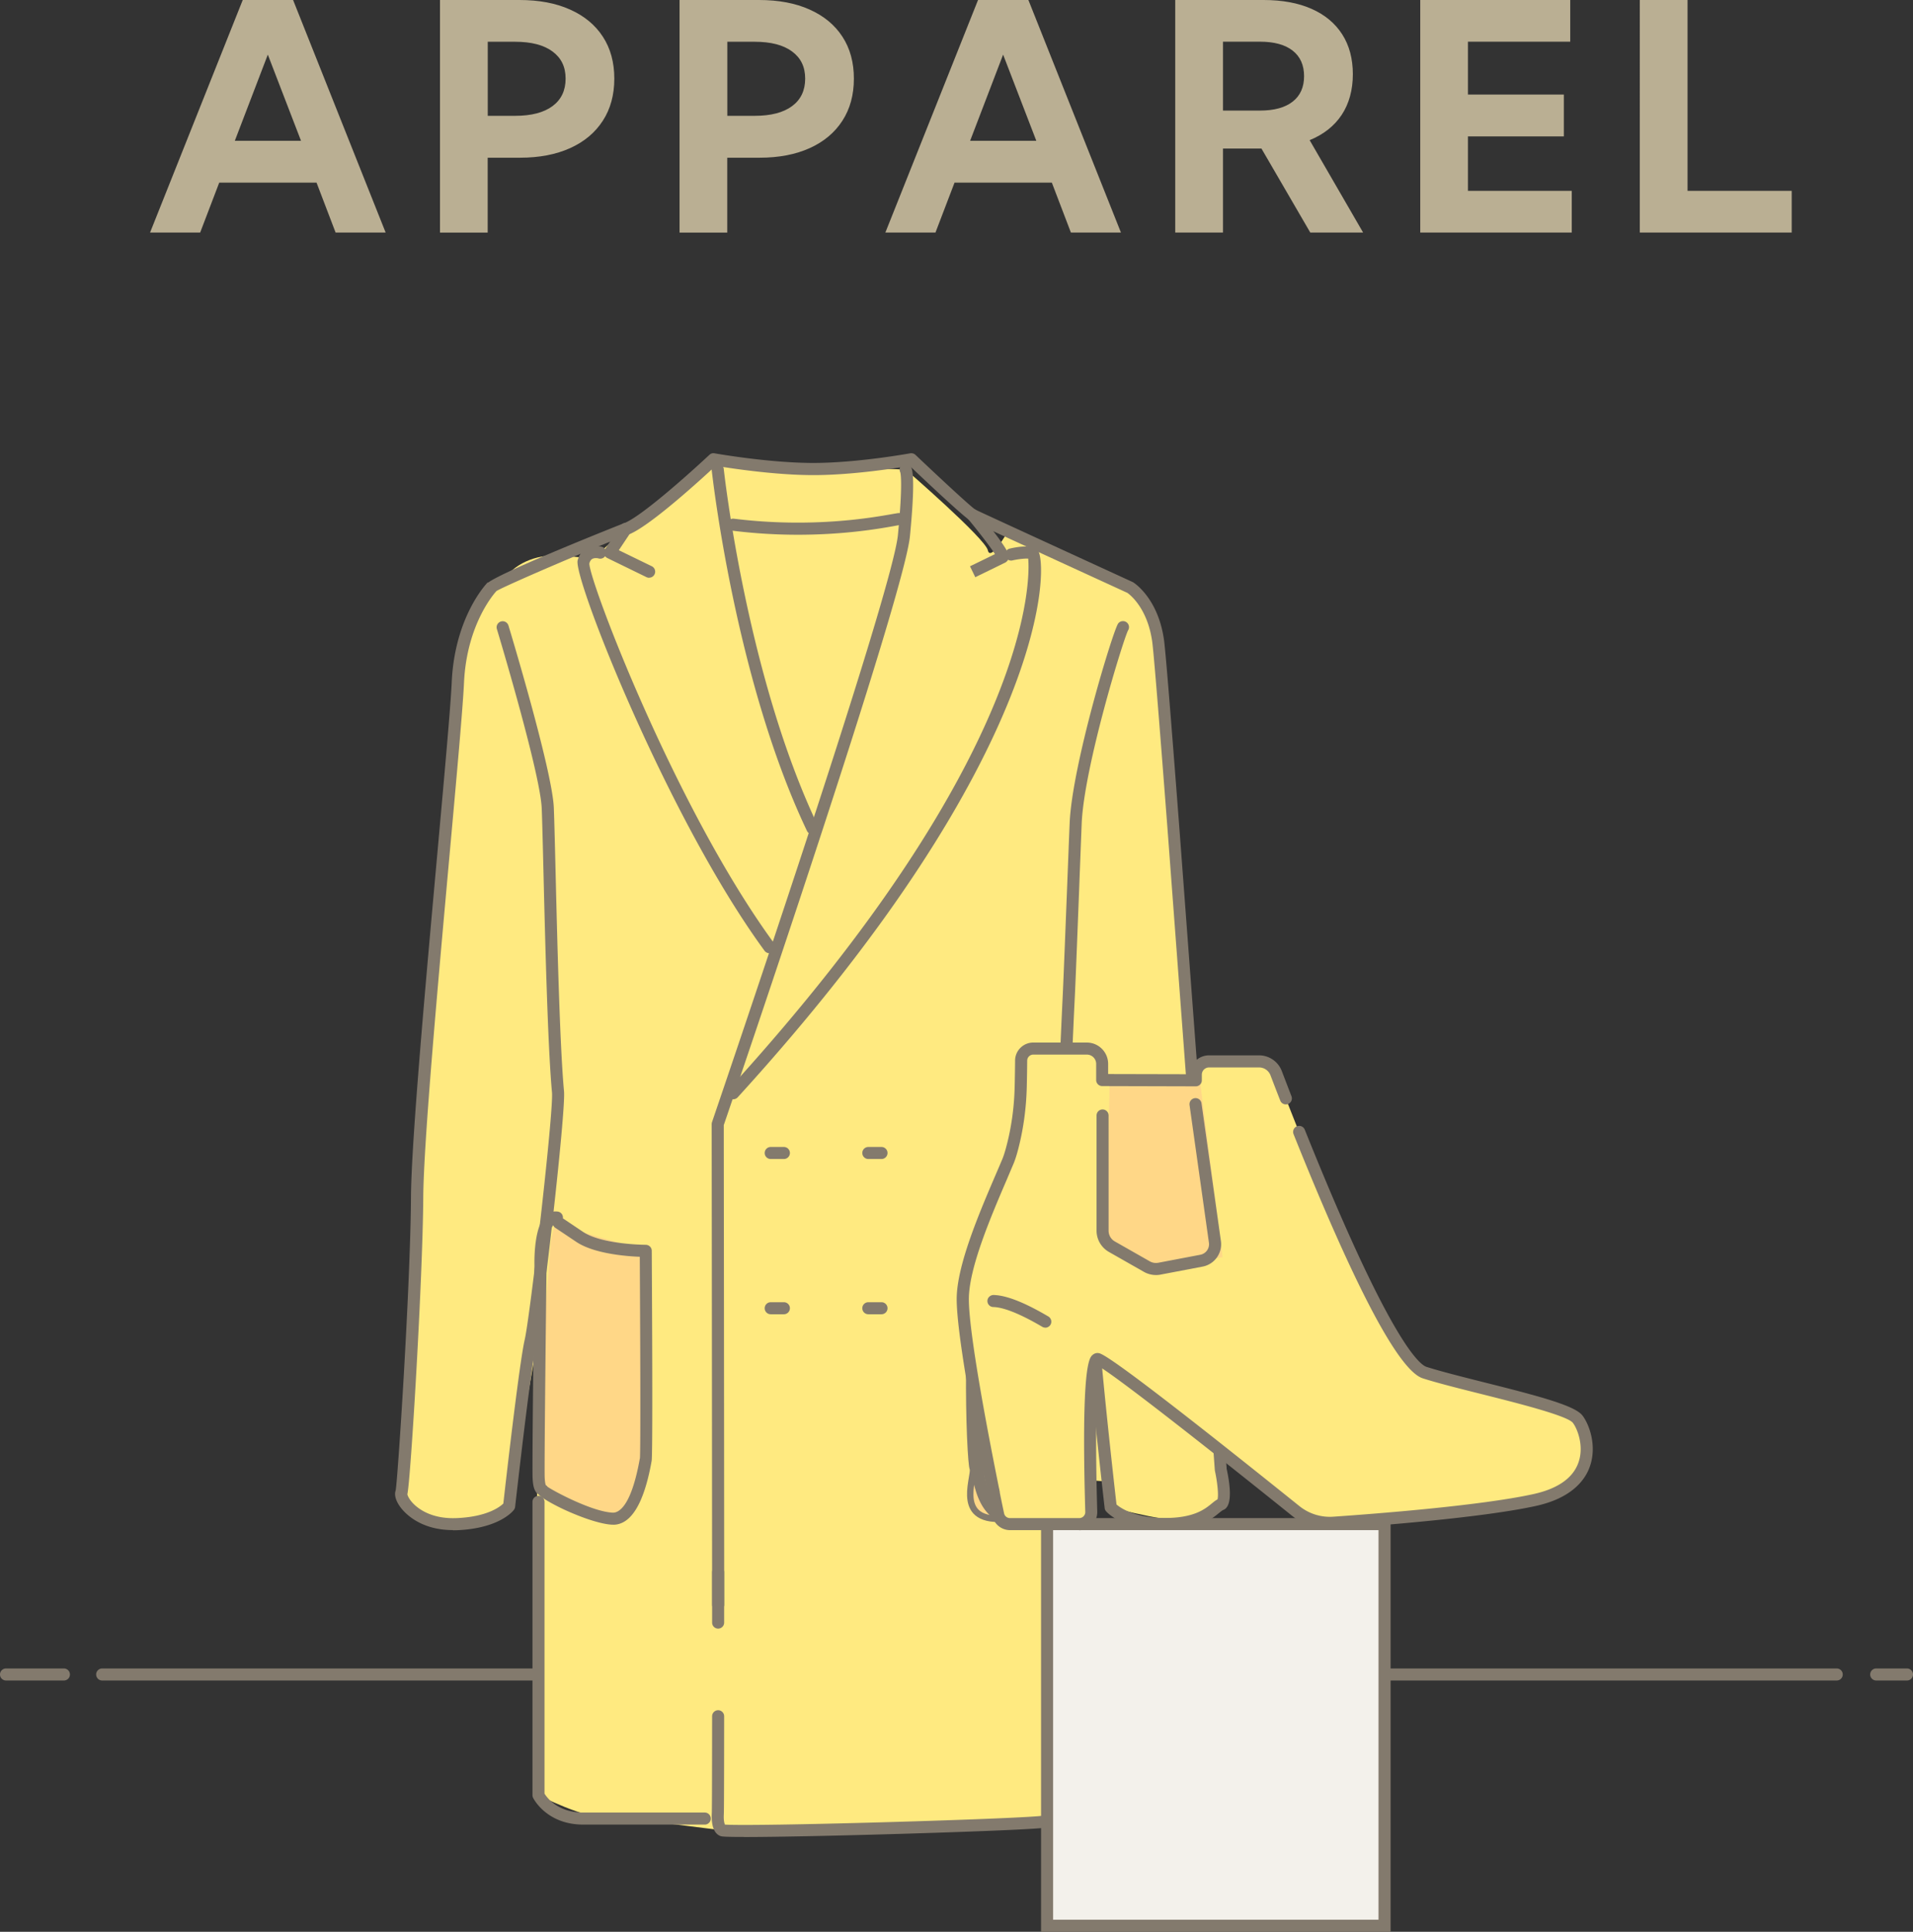
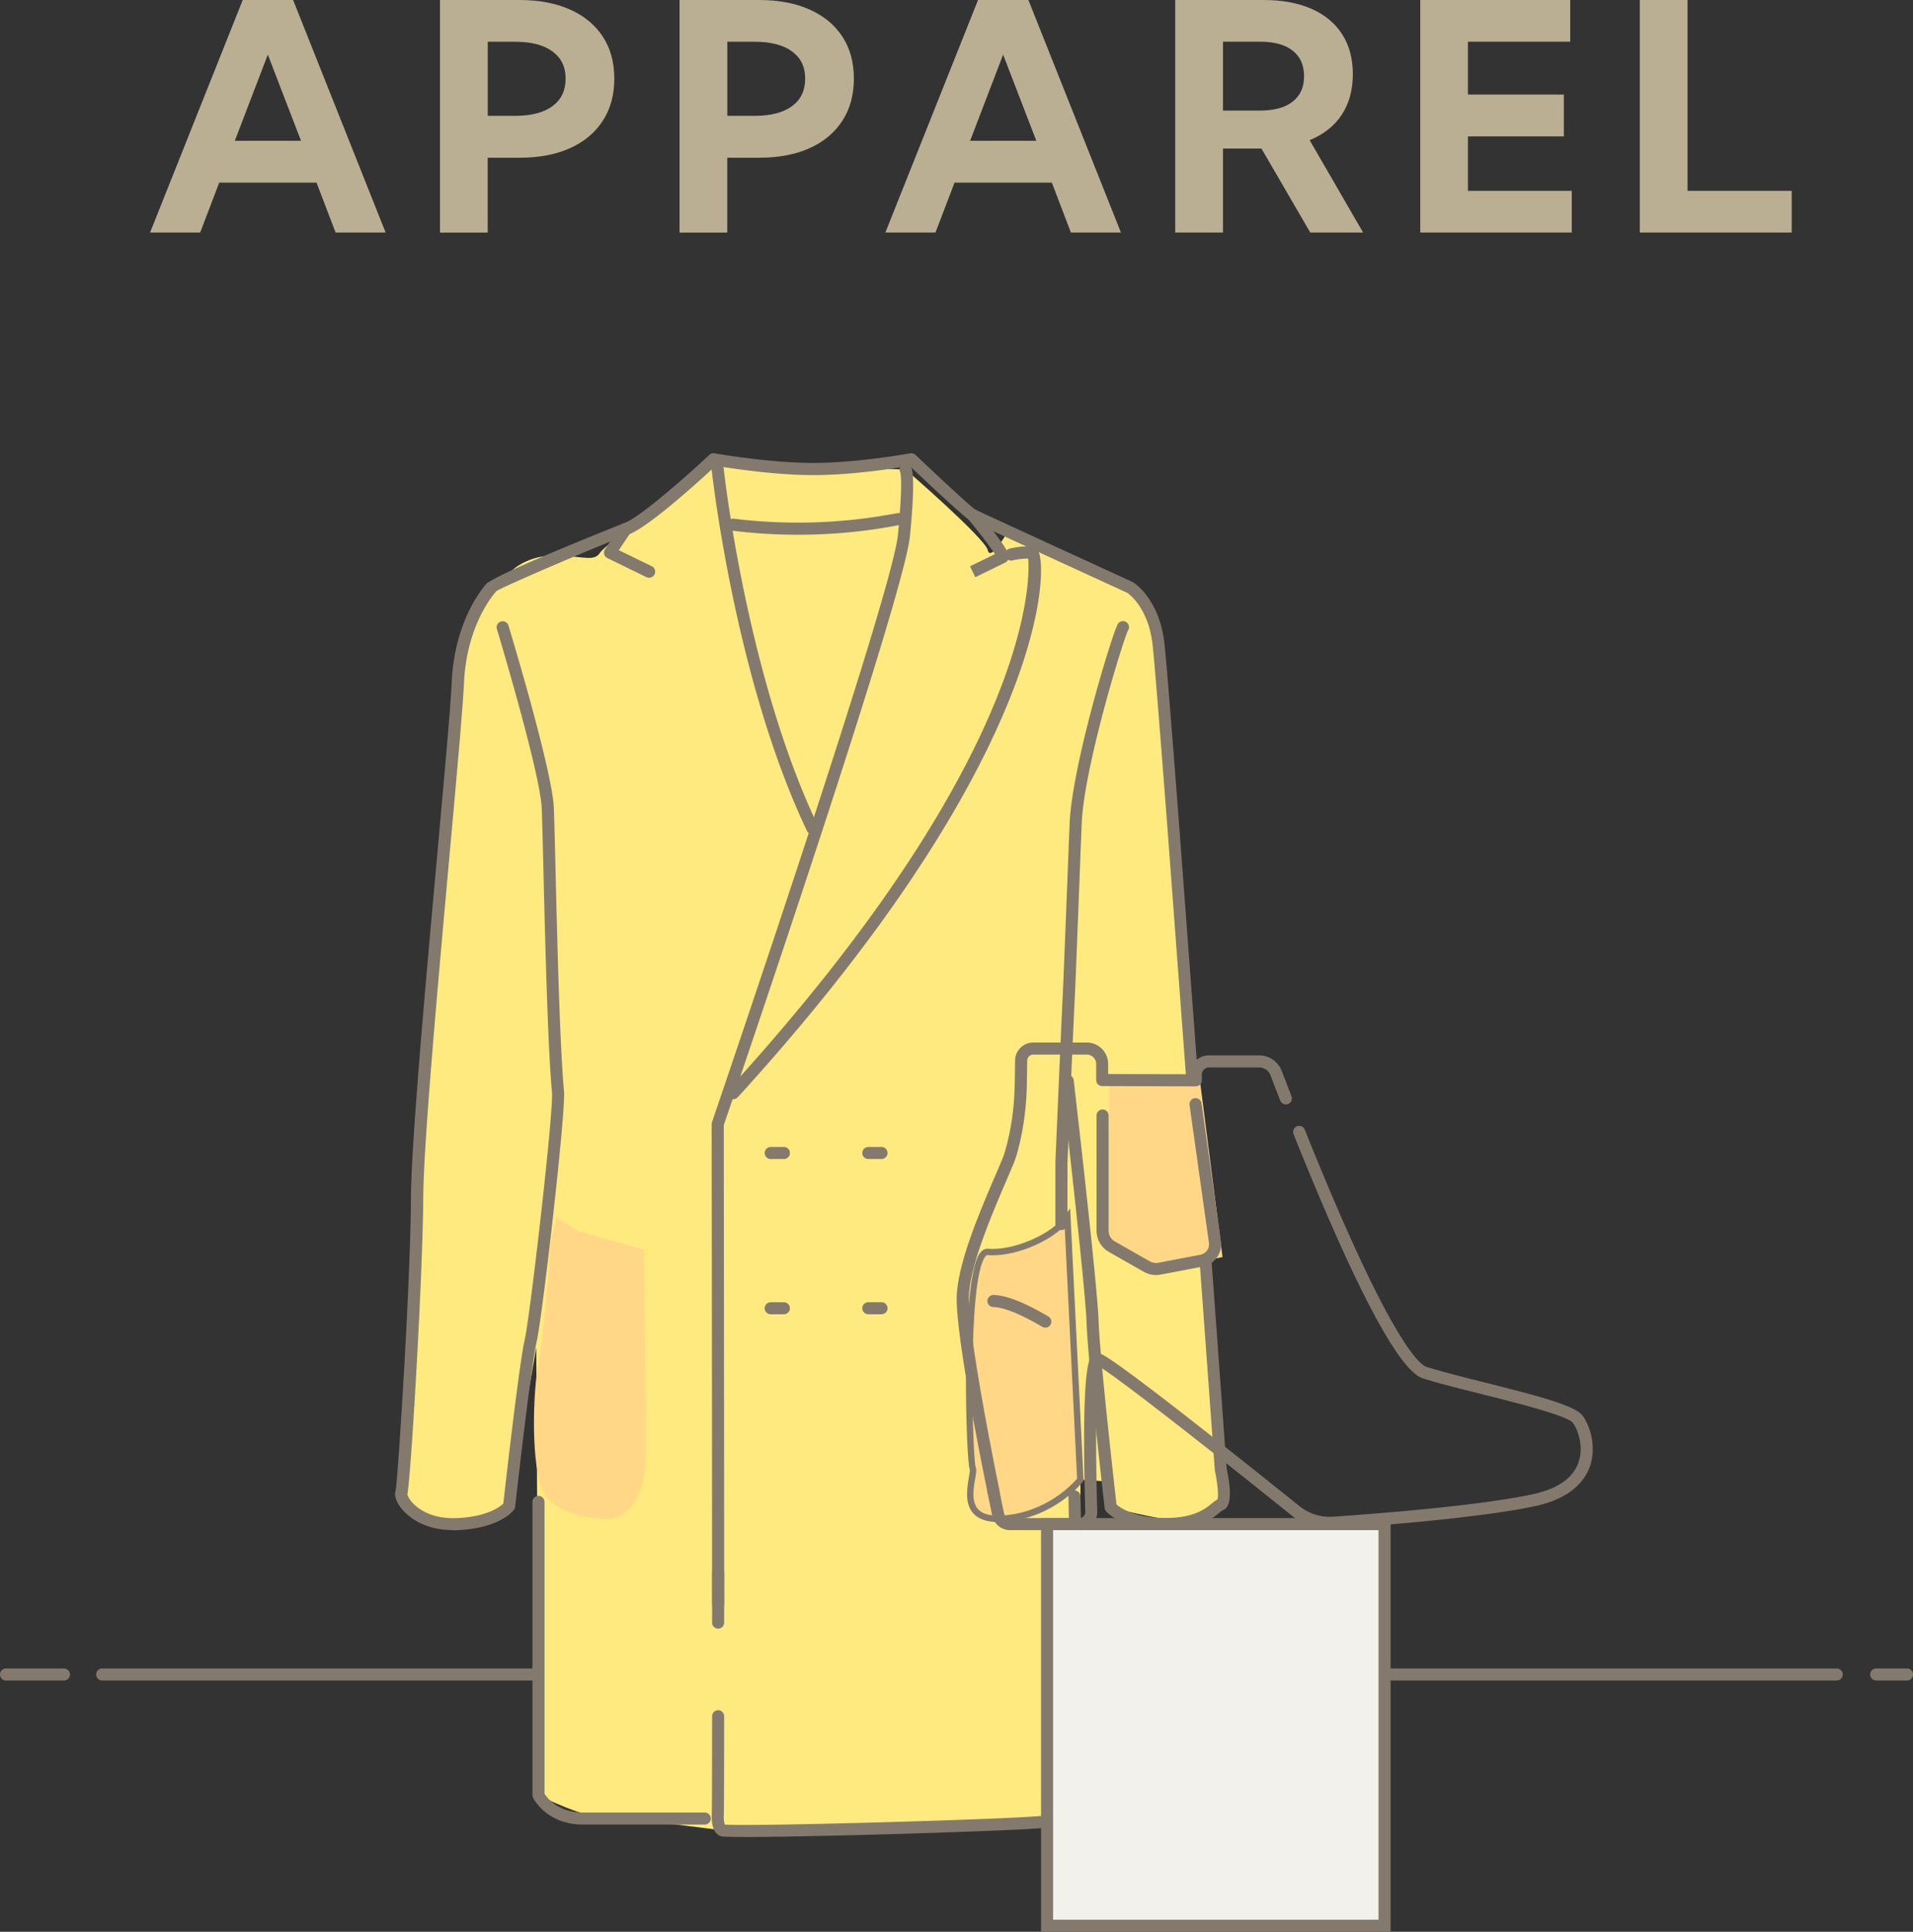
<svg xmlns="http://www.w3.org/2000/svg" viewBox="0 0 302 304.87">
  <rect x="0" y="0" width="302" height="304.87" fill="#333333" stroke="none" />
  <g fill="#baaf93">
    <path d="M31.59 36.7h-7.9L38.32 0h7.95l14.61 36.7h-7.9l-3.01-7.88H34.61L31.6 36.7Zm5.48-14.48h10.45l-5.24-13.6-5.21 13.6ZM69.46 36.7V0h12.55c3.08 0 5.75.5 7.99 1.51 2.24 1 3.97 2.43 5.17 4.28 1.21 1.85 1.81 4.06 1.81 6.62s-.6 4.77-1.81 6.64-2.92 3.31-5.15 4.32c-2.23 1.01-4.87 1.52-7.94 1.52h-5.09v11.82h-7.54ZM77 18.28h4.31c2.56 0 4.53-.51 5.91-1.53s2.07-2.47 2.07-4.34-.69-3.27-2.07-4.29-3.35-1.53-5.91-1.53H77v11.69ZM107.28 36.7V0h12.55c3.08 0 5.75.5 7.99 1.51 2.24 1 3.97 2.43 5.17 4.28 1.21 1.85 1.81 4.06 1.81 6.62s-.6 4.77-1.81 6.64-2.92 3.31-5.15 4.32c-2.23 1.01-4.87 1.52-7.94 1.52h-5.09v11.82h-7.54Zm7.54-18.42h4.31c2.56 0 4.53-.51 5.91-1.53s2.07-2.47 2.07-4.34-.69-3.27-2.07-4.29-3.35-1.53-5.91-1.53h-4.31v11.69ZM147.67 36.7h-7.9L154.4 0h7.95l14.61 36.7h-7.9l-3.01-7.88h-15.36l-3.01 7.88Zm5.48-14.48h10.45l-5.24-13.6-5.21 13.6ZM215.19 36.7h-8.34l-7.71-13.26h-6.07V36.7h-7.54V0h13.95c2.95 0 5.48.47 7.58 1.4s3.71 2.27 4.83 4.02c1.12 1.75 1.68 3.85 1.68 6.3s-.59 4.65-1.77 6.42c-1.18 1.77-2.87 3.09-5.05 3.98l8.44 14.58Zm-22.12-19.25h5.85c2.23 0 3.95-.47 5.15-1.41s1.8-2.28 1.8-4.02-.6-3.09-1.8-4.03c-1.2-.94-2.92-1.41-5.15-1.41h-5.85v10.86ZM224.21 36.7V0h23.68v6.58h-16.15v8.34h15.14v6.61h-15.14v8.59h16.39v6.58H224.2ZM282.85 36.7h-23.98V0h7.54v30.12h16.44v6.58Z" />
  </g>
  <path fill="#837a6d" d="M289.96 265.21H16.13a.95.95 0 1 1 0-1.9h273.83a.95.95 0 1 1 0 1.9ZM10.09 265.21H.95a.95.95 0 1 1 0-1.9h9.14a.95.95 0 1 1 0 1.9Z" />
  <path fill="#ffea80" d="M112.63 72.47S95.65 85.85 94.74 87.21s-2.17.72-6.27.47c-4.1-.26-7.41 1.43-9.08 3.98s-1.32.7-4.87 7.31c-3.55 6.61-8.42 82.99-8.42 82.99s-2.28 49.52-2.52 51.56.34 3.7.34 3.7 4.78 4.46 10.6 2.46c5.82-2.01 5.57.18 5.82-2.01.25-2.18 4.32-25 4.32-25l.38 70.64S92.16 287 96.31 287s17.81 1.88 17.81 1.88l3.75.67s43.25-1.3 46.15-1.98c2.9-.67 8.36-2 6.33-7.69-2.03-5.68.22-15.63.22-15.63v-30.74l4.31.3.45 4.04s11.42 3.18 13.8 1.81c2.38-1.38 4.06-3.53 4.06-3.53l-4.71-62.15-5.24-68.58s.09-7.21-2.36-9.96-5.81-4.28-7.87-5.22c-2.05-.94-13.89-6.38-13.89-6.38s-2.76 4.88-3.17 3.01c-.41-1.87-12.96-12.74-12.96-12.74s-17.09-.65-30.33-1.64Z" />
  <path fill="#ffd787" d="M168.51 192.15c-2.31 3.24-8.62 5.76-12.59 5.42-3.96-.34-2.93 33.05-2.38 34.11.55 1.07-3.1 8.5 4.76 7.98 7.86-.52 12.24-6.15 12.24-6.15l-2.04-41.36Z" />
  <path fill="#837a6d" d="M157.57 240.2c-1.79 0-3.1-.46-3.92-1.36-1.4-1.55-.98-4-.71-5.62.09-.51.2-1.15.15-1.32-.58-1.13-1.49-29.52 1.54-34.05.47-.7.99-.81 1.34-.78 4 .34 10.01-2.24 12.13-5.21l.84-1.17 2.12 42.99-.11.15c-.18.24-4.61 5.82-12.6 6.35-.27.02-.52.03-.77.03Zm-1.7-42.13c-.09 0-.2.08-.32.23-2.9 3.67-1.99 31.81-1.54 33.19.19.37.09.98-.07 1.9-.26 1.51-.61 3.59.46 4.78.71.79 2.01 1.12 3.88 1 6.87-.45 11.04-4.97 11.76-5.82l-1.97-39.91c-2.78 2.81-8.28 4.97-12.19 4.63h-.01Z" />
  <path fill="#ffd787" d="M101.66 197.25s.43 32.68.22 33.76c-.22 1.08-.23 4.67-2.49 6.99s-4.21 1.7-4.21 1.7-7.14-.25-9.31-4.14c-2.16-3.9-1.75-16.16-.84-20.53s1.92-19.07 1.92-19.07.87-4.13.98-3.8 3.57 2.18 3.57 2.18l10.17 2.92Z" />
  <path fill="#837a6d" d="M167.56 194.11a.95.95 0 0 1-.95-.95v-9.72c.01-.26.94-21.95 1.12-25.47.12-2.36.42-10 .71-17.39.15-3.76.29-7.52.42-10.63.37-9.22 6.88-30.51 7.66-31.55.32-.42.91-.5 1.33-.19.4.3.5.86.23 1.28-.77 1.5-6.97 21.64-7.32 30.54-.12 3.11-.27 6.87-.41 10.63-.29 7.4-.58 15.04-.71 17.42-.18 3.51-1.11 25.19-1.12 25.41v9.68c0 .53-.43.95-.95.95ZM113.37 254.19a.95.95 0 0 1-.95-.95c-.02-35.18-.07-75.83-.07-75.83 0-.1.02-.21.05-.31.28-.83 28.42-83.13 29.35-92.66.77-7.88.45-9.61.38-9.89a.962.962 0 0 1 .17-1.12.96.96 0 0 1 1.35 0c.27.27.99 1 0 11.19-.94 9.63-27.64 87.83-29.39 92.94 0 2.79.05 41.77.07 75.67 0 .53-.43.95-.95.95Zm28.92-179.41Zm0 0Zm0 0Zm-.18-.26Z" />
  <path fill="#837a6d" d="M113.37 257.02a.95.95 0 0 1-.95-.95v-7.94a.95.95 0 1 1 1.9 0v7.94c0 .53-.43.95-.95.95ZM117.49 289.9c-1.72 0-2.94-.02-3.47-.08-.44-.05-1.82-.46-1.65-3.67.02-.33.04-3.26.05-15.3a.95.95 0 1 1 1.9 0c-.01 14.62-.04 15.2-.05 15.4-.06 1.07.09 1.53.18 1.7 4.86.31 42.77-.78 49.49-1.33 5.76-.47 5.69-4.68 5.67-5.16l-.94-45.3a.95.95 0 0 1 .93-.97c.5.02.96.41.97.93l.93 45.27s.34 6.51-7.42 7.14c-5.91.48-35.93 1.38-46.6 1.38ZM128.25 131.66c-.36 0-.7-.2-.86-.54-11.41-23.97-14.99-56.57-15.03-56.9-.06-.52.32-.99.85-1.05.53-.06.99.32 1.05.85.03.32 3.58 32.61 14.85 56.28.23.47.02 1.04-.45 1.27-.13.06-.27.09-.41.09ZM153.96 91.08l-.83-1.71s2.58-1.25 3.94-1.92c-.73-1.15-2.59-3.56-4.26-5.57a.951.951 0 0 1 .13-1.34.942.942 0 0 1 1.34.13c5.19 6.29 5.06 6.94 4.96 7.4-.06.28-.28.58-.54.71-.54.27-4.73 2.31-4.73 2.31Zm3.41-3.08h.01-.01Z" />
  <path fill="#837a6d" d="M115.75 173.49c-.23 0-.46-.08-.64-.25a.94.94 0 0 1-.06-1.34c48.4-53.08 47.53-80.96 47.27-83.74-.43-.04-1.53.06-2.48.28a.958.958 0 0 1-1.15-.71.958.958 0 0 1 .71-1.15c1.26-.3 3.5-.66 4.41.25 1.67 1.67 2.53 31.63-47.35 86.34-.19.21-.45.31-.7.31ZM102.47 91.18c-.14 0-.28-.03-.42-.1l-6.17-3.01c-.25-.12-.43-.34-.5-.61s-.03-.55.13-.78L98 82.94a.94.94 0 0 1 1.32-.26c.44.29.56.88.26 1.32l-1.89 2.83 5.2 2.53a.952.952 0 0 1-.42 1.81Z" />
-   <path fill="#837a6d" d="M121.47 150.44c-.29 0-.58-.14-.77-.39-15.16-20.67-30.24-58.84-29.51-61.62.29-1.09.91-1.63 1.38-1.89 1.1-.62 2.32-.28 2.46-.24.5.15.79.68.64 1.19-.15.5-.68.79-1.18.64-.16-.05-.65-.12-.99.08-.22.12-.37.36-.46.71-.07 2.66 13.66 38.81 29.21 60.01.31.42.22 1.02-.2 1.33-.17.13-.37.18-.56.18ZM160.08 240.62c-.88 0-1.87-.18-2.83-.75-2.36-1.38-3.7-4.54-3.99-9.37-.72-12.28.59-32.75.61-32.96.03-.5.44-.88.93-.89 8.25-.14 11.12-1.94 12.1-3.01.7-.76.66-1.37.66-1.39-.04-.51.34-.98.85-1.03.51-.06.97.29 1.04.8.02.14.15 1.39-1.02 2.77-1.95 2.28-6.23 3.54-12.72 3.75-.24 4.03-1.18 21.13-.55 31.85.24 4.09 1.29 6.8 3.03 7.83 1.77 1.05 3.83.1 3.85.09.04-.02.09-.04.13-.05 2.46-.77 6.55-2.51 7.43-4.04-.09-15.09-.32-37.83-.57-39.23a.961.961 0 0 1 .76-1.11.953.953 0 0 1 1.11.76c.37 1.97.58 35.93.6 39.79 0 .13-.03.26-.08.39-1.22 2.8-7.64 4.92-8.63 5.24-.29.13-1.36.56-2.71.56ZM96.8 240.62h-.18c-3.6-.18-11.44-3.96-11.81-5.07.07.2.2.31.21.32-.53-.39-.86-.96-.94-2.59-.1-2.02.27-32.28.29-33.57-.02-1.01-.05-6.29 1.86-7.96.53-.46 1.16-.64 1.84-.54.51.08.86.55.79 1.06l3.17 2.13c3.02 2.02 9.84 2.05 9.91 2.05.52 0 .95.42.95.95.06 9.68.17 32.29-.02 33.16-.01.07-.04.18-.06.34-1.2 6.46-3.22 9.73-6.02 9.73Zm-10.34-5.97c.92.65 6.98 3.91 10.25 4.07.83.05 2.84-.68 4.23-8.17.03-.19.06-.32.08-.4.12-1.01.06-19.24-.02-31.81-2.12-.08-7.23-.48-10.02-2.35l-3.3-2.21a.946.946 0 0 1-.35-.42c-.8 1.04-1.1 4.32-1.05 6.35 0 .35-.38 31.52-.29 33.49.05.94.17 1.17.18 1.18.06.03.18.12.29.28Z" />
  <path fill="#837a6d" d="M111.27 287.95H92.08c-5.76 0-7.83-4.05-7.92-4.22-.06-.13-.1-.28-.1-.42v-46.29a.95.95 0 1 1 1.9 0v46.04c.41.67 2.14 2.99 6.11 2.99h19.19a.95.95 0 1 1 0 1.9ZM125.98 84.39c-3.13 0-6.61-.17-10.35-.64a.955.955 0 0 1-.83-1.06.95.95 0 0 1 1.06-.83c12.31 1.52 21.8-.17 24.93-.72.52-.09.87-.15 1.04-.17.53-.03.99.34 1.04.86a.96.96 0 0 1-.86 1.04c-.15.01-.44.07-.88.15-2.25.4-7.72 1.37-15.15 1.37Z" />
  <path fill="#837a6d" d="M71.48 241.47c-5.2 0-7.64-2.76-8.28-3.63-.72-.98-.99-1.93-.74-2.61.3-1.33 2.33-31.97 2.42-46.33.06-8.78 2.33-33.95 4.16-54.18 1.12-12.45 2.1-23.2 2.27-27.04.47-10.35 5.48-15.56 5.69-15.78l.05.05c2.46-1.86 21.24-9.3 21.43-9.37 2.63-.92 10.64-8.11 13.51-10.8.22-.21.52-.3.82-.24.08.02 8.58 1.52 15.57 1.52s15.24-1.51 15.32-1.52c.3-.05.61.04.83.25 4.11 3.9 8.82 8.26 9.47 8.65.66.33 16.52 7.61 24.8 11.41.04.02.07.04.11.06.16.1 3.91 2.51 4.84 9.03.24 1.65 1.03 11.37 2.43 29.7l3.24 43.29c2.16 29.2 4.12 56.35 4.23 57.87 1.25 5.78-.14 6.34-.59 6.52-.11.05-.37.26-.6.44-1.15.95-3.3 2.71-8.55 2.71-6.75 0-9.21-2.86-9.31-2.98a.93.93 0 0 1-.21-.5c-.11-.94-2.65-23.2-2.86-29.33-.22-6.05-3.89-37.65-3.93-37.97-.06-.52.31-1 .84-1.06.52-.07.99.31 1.06.83.15 1.3 3.72 32 3.94 38.13.2 5.65 2.49 25.98 2.82 28.84.61.53 2.84 2.13 7.67 2.13 4.58 0 6.31-1.42 7.35-2.27.32-.26.6-.5.92-.66.19-.59.01-2.61-.4-4.49 0-.04-.02-.09-.02-.13 0 0-2.02-27.89-4.23-57.93l-3.24-43.28c-1.38-18.04-2.19-27.99-2.42-29.58-.76-5.29-3.52-7.38-3.92-7.66-1.68-.77-23.94-10.98-24.81-11.42-.87-.44-6.72-5.93-9.56-8.63-1.89.33-8.92 1.47-15.19 1.47s-13.52-1.15-15.43-1.47c-2.05 1.91-10.59 9.74-13.83 10.88-3.59 1.26-19.39 8.02-20.77 8.88-.3.32-4.71 5.21-5.13 14.51-.18 3.88-1.15 14.65-2.28 27.13-1.82 20.19-4.09 45.32-4.15 54.02-.08 12.84-1.98 44.56-2.51 46.88.02.16.24.83 1.11 1.65.91.86 2.98 2.27 6.65 2.12 4.86-.2 6.87-1.79 7.39-2.3.31-2.78 2.51-22.14 3.38-25.89.83-3.57 4.58-35.98 4.3-39-.66-7.09-1.08-23.94-1.35-35.08-.11-4.52-.2-8.09-.27-9.76-.25-5.67-7.01-28.05-7.08-28.28-.15-.5.13-1.03.64-1.19.5-.15 1.03.13 1.19.64.28.93 6.91 22.84 7.16 28.75.07 1.69.16 5.27.27 9.8.27 11.12.68 27.93 1.34 34.95.3 3.16-3.41 35.65-4.34 39.61-.9 3.85-3.35 25.75-3.38 25.97-.02.16-.08.32-.17.45-.09.12-2.18 2.95-9 3.24-.21 0-.43.01-.63.01Zm8.85-3.81Zm112.01-1.12Zm-128.09-.71s0 .03-.01.05c0-.02.01-.03.01-.05Zm.01-.06ZM78.55 92.92Z" />
  <path fill="#837a6d" d="M139.16 182.91h-2.08a.95.95 0 1 1 0-1.9h2.08a.95.95 0 1 1 0 1.9ZM123.75 182.91h-2.08a.95.95 0 1 1 0-1.9h2.08a.95.95 0 1 1 0 1.9ZM139.16 207.41h-2.08a.95.95 0 1 1 0-1.9h2.08a.95.95 0 1 1 0 1.9ZM123.75 207.41h-2.08a.95.95 0 1 1 0-1.9h2.08a.95.95 0 1 1 0 1.9Z" />
  <path fill="#f3f1eb" d="M165.3 240.53h53.28v63.39H165.3z" />
  <path fill="#837a6d" d="M219.53 304.87h-55.18v-65.29h55.18v65.29Zm-53.28-1.91h51.37v-61.48h-51.37v61.48Z" />
-   <path fill="#ffea80" d="M205.1 178.63c5.63 14.04 15.27 36.52 19.8 37.98 6.63 2.13 22.49 5.21 24.15 7.34 1.66 2.13 4.03 10.42-6.87 12.79-8.38 1.82-24.63 3.08-31.66 3.57-2.16.15-4.3-.52-5.99-1.88-7.66-6.15-29.69-23.76-31.26-23.95s-1.18 17.99-1.01 24.08c.03 1.08-.83 1.96-1.91 1.96h-10.92c-.9 0-1.68-.63-1.87-1.52-.19-.89-.44-2.14-.75-3.64-1.7-8.4-4.85-24.67-4.85-30.37 0-5.81 4.54-15.55 7.12-21.71.24-.57.47-1.33.69-2.17.82-3.1 1.25-6.3 1.33-9.51.04-1.61.06-3.14.07-4.27a1.9 1.9 0 0 1 1.91-1.89h8.46c1.34 0 2.42 1.08 2.42 2.42v2.55l14.78.04v-.89c0-1.16.94-2.09 2.09-2.09h7.9c1.2 0 2.27.73 2.69 1.85.38 1 .9 2.35 1.54 3.98l2.1 5.31Z" />
  <path fill="#ffd787" d="m193 198.39-9.66 1.92-8.59-4.82.42-24.99 14.26.04 3.57 27.85z" />
  <g fill="#837a6d">
    <path d="M156.83 236.33a.95.95 0 0 1-.93-.76c-1.82-8.96-4.87-24.85-4.87-30.56 0-5.27 3.55-13.55 6.14-19.59.38-.87.73-1.71 1.06-2.48.2-.48.42-1.16.65-2.04.78-2.95 1.22-6.07 1.3-9.29.04-1.6.06-3.12.07-4.25.01-1.56 1.3-2.83 2.86-2.83h8.46c1.86 0 3.37 1.51 3.37 3.37v1.6l12.88.03a3.048 3.048 0 0 1 3.05-2.98h7.9c1.58 0 3.02.99 3.58 2.47.38.99.9 2.35 1.53 3.98a.949.949 0 1 1-1.77.69c-.64-1.63-1.16-2.99-1.54-3.99-.29-.75-1-1.24-1.8-1.24h-7.9c-.63 0-1.14.51-1.14 1.14v.89c0 .25-.1.5-.28.67-.18.18-.42.28-.67.28L174 171.4a.95.95 0 0 1-.95-.95v-2.55c0-.81-.66-1.47-1.47-1.47h-8.46c-.52 0-.95.42-.96.95-.01 1.14-.03 2.67-.07 4.28-.09 3.37-.55 6.64-1.36 9.73-.25.96-.5 1.73-.74 2.29-.33.78-.69 1.62-1.06 2.5-2.53 5.89-5.98 13.96-5.98 18.84 0 5.75 3.38 23.02 4.83 30.18a.95.95 0 0 1-.93 1.14Z" />
    <path d="M170.37 241.48h-10.92a2.87 2.87 0 0 1-2.8-2.27c-.19-.89-.45-2.14-.75-3.64-.1-.51.23-1.02.74-1.12a.943.943 0 0 1 1.12.74c.3 1.49.56 2.74.75 3.63.09.45.48.76.94.76h10.92c.26 0 .51-.1.69-.29.18-.19.28-.43.27-.69-.67-23.11.64-24.3 1.13-24.75.27-.24.6-.36.95-.31.49.06 1.97.25 31.73 24.15 1.51 1.21 3.4 1.8 5.33 1.67 6.69-.46 23.15-1.73 31.52-3.55 3.88-.84 6.3-2.51 7.18-4.96.96-2.65-.19-5.45-.87-6.31-.89-1.14-9.07-3.19-14.48-4.55-3.55-.89-6.9-1.73-9.21-2.47-3.77-1.21-10.63-14.17-20.4-38.53a.95.95 0 0 1 .53-1.24.95.95 0 0 1 1.24.53c13.35 33.29 18.08 37.06 19.21 37.43 2.25.72 5.57 1.55 9.09 2.44 8.86 2.22 14.32 3.68 15.53 5.23 1.08 1.39 2.35 4.83 1.15 8.13-.77 2.13-2.89 4.94-8.57 6.17-8.5 1.85-25.07 3.12-31.8 3.59-2.41.17-4.77-.57-6.65-2.08-15.94-12.81-27.46-21.72-30.32-23.47-.49 2.11-.78 9.59-.4 22.83.02.78-.26 1.52-.81 2.08-.54.56-1.27.87-2.05.87ZM165.02 209.52c-.16 0-.33-.04-.48-.13-4.3-2.53-6.58-3.1-7.73-3.12a.95.95 0 0 1-.93-.97c.01-.53.47-.93.97-.93 2.03.05 4.86 1.16 8.65 3.39.45.27.6.85.34 1.3-.18.3-.5.47-.82.47Z" />
    <path d="M182.5 201.22c-.67 0-1.34-.17-1.93-.51l-5.5-3.13a3.87 3.87 0 0 1-1.96-3.36v-18.18a.95.95 0 1 1 1.9 0v18.18c0 .7.38 1.36.99 1.7l5.5 3.13c.41.24.9.32 1.37.23l6.62-1.26c.89-.17 1.49-1.01 1.36-1.9l-3.06-21.73c-.07-.52.29-1 .81-1.08a.95.95 0 0 1 1.08.81l3.06 21.73c.27 1.9-1 3.68-2.89 4.04l-6.62 1.26c-.24.05-.49.07-.73.07Z" />
  </g>
  <path fill="#837a6d" d="M301.05 265.21h-4.86a.95.95 0 1 1 0-1.9h4.86a.95.95 0 1 1 0 1.9Z" />
</svg>